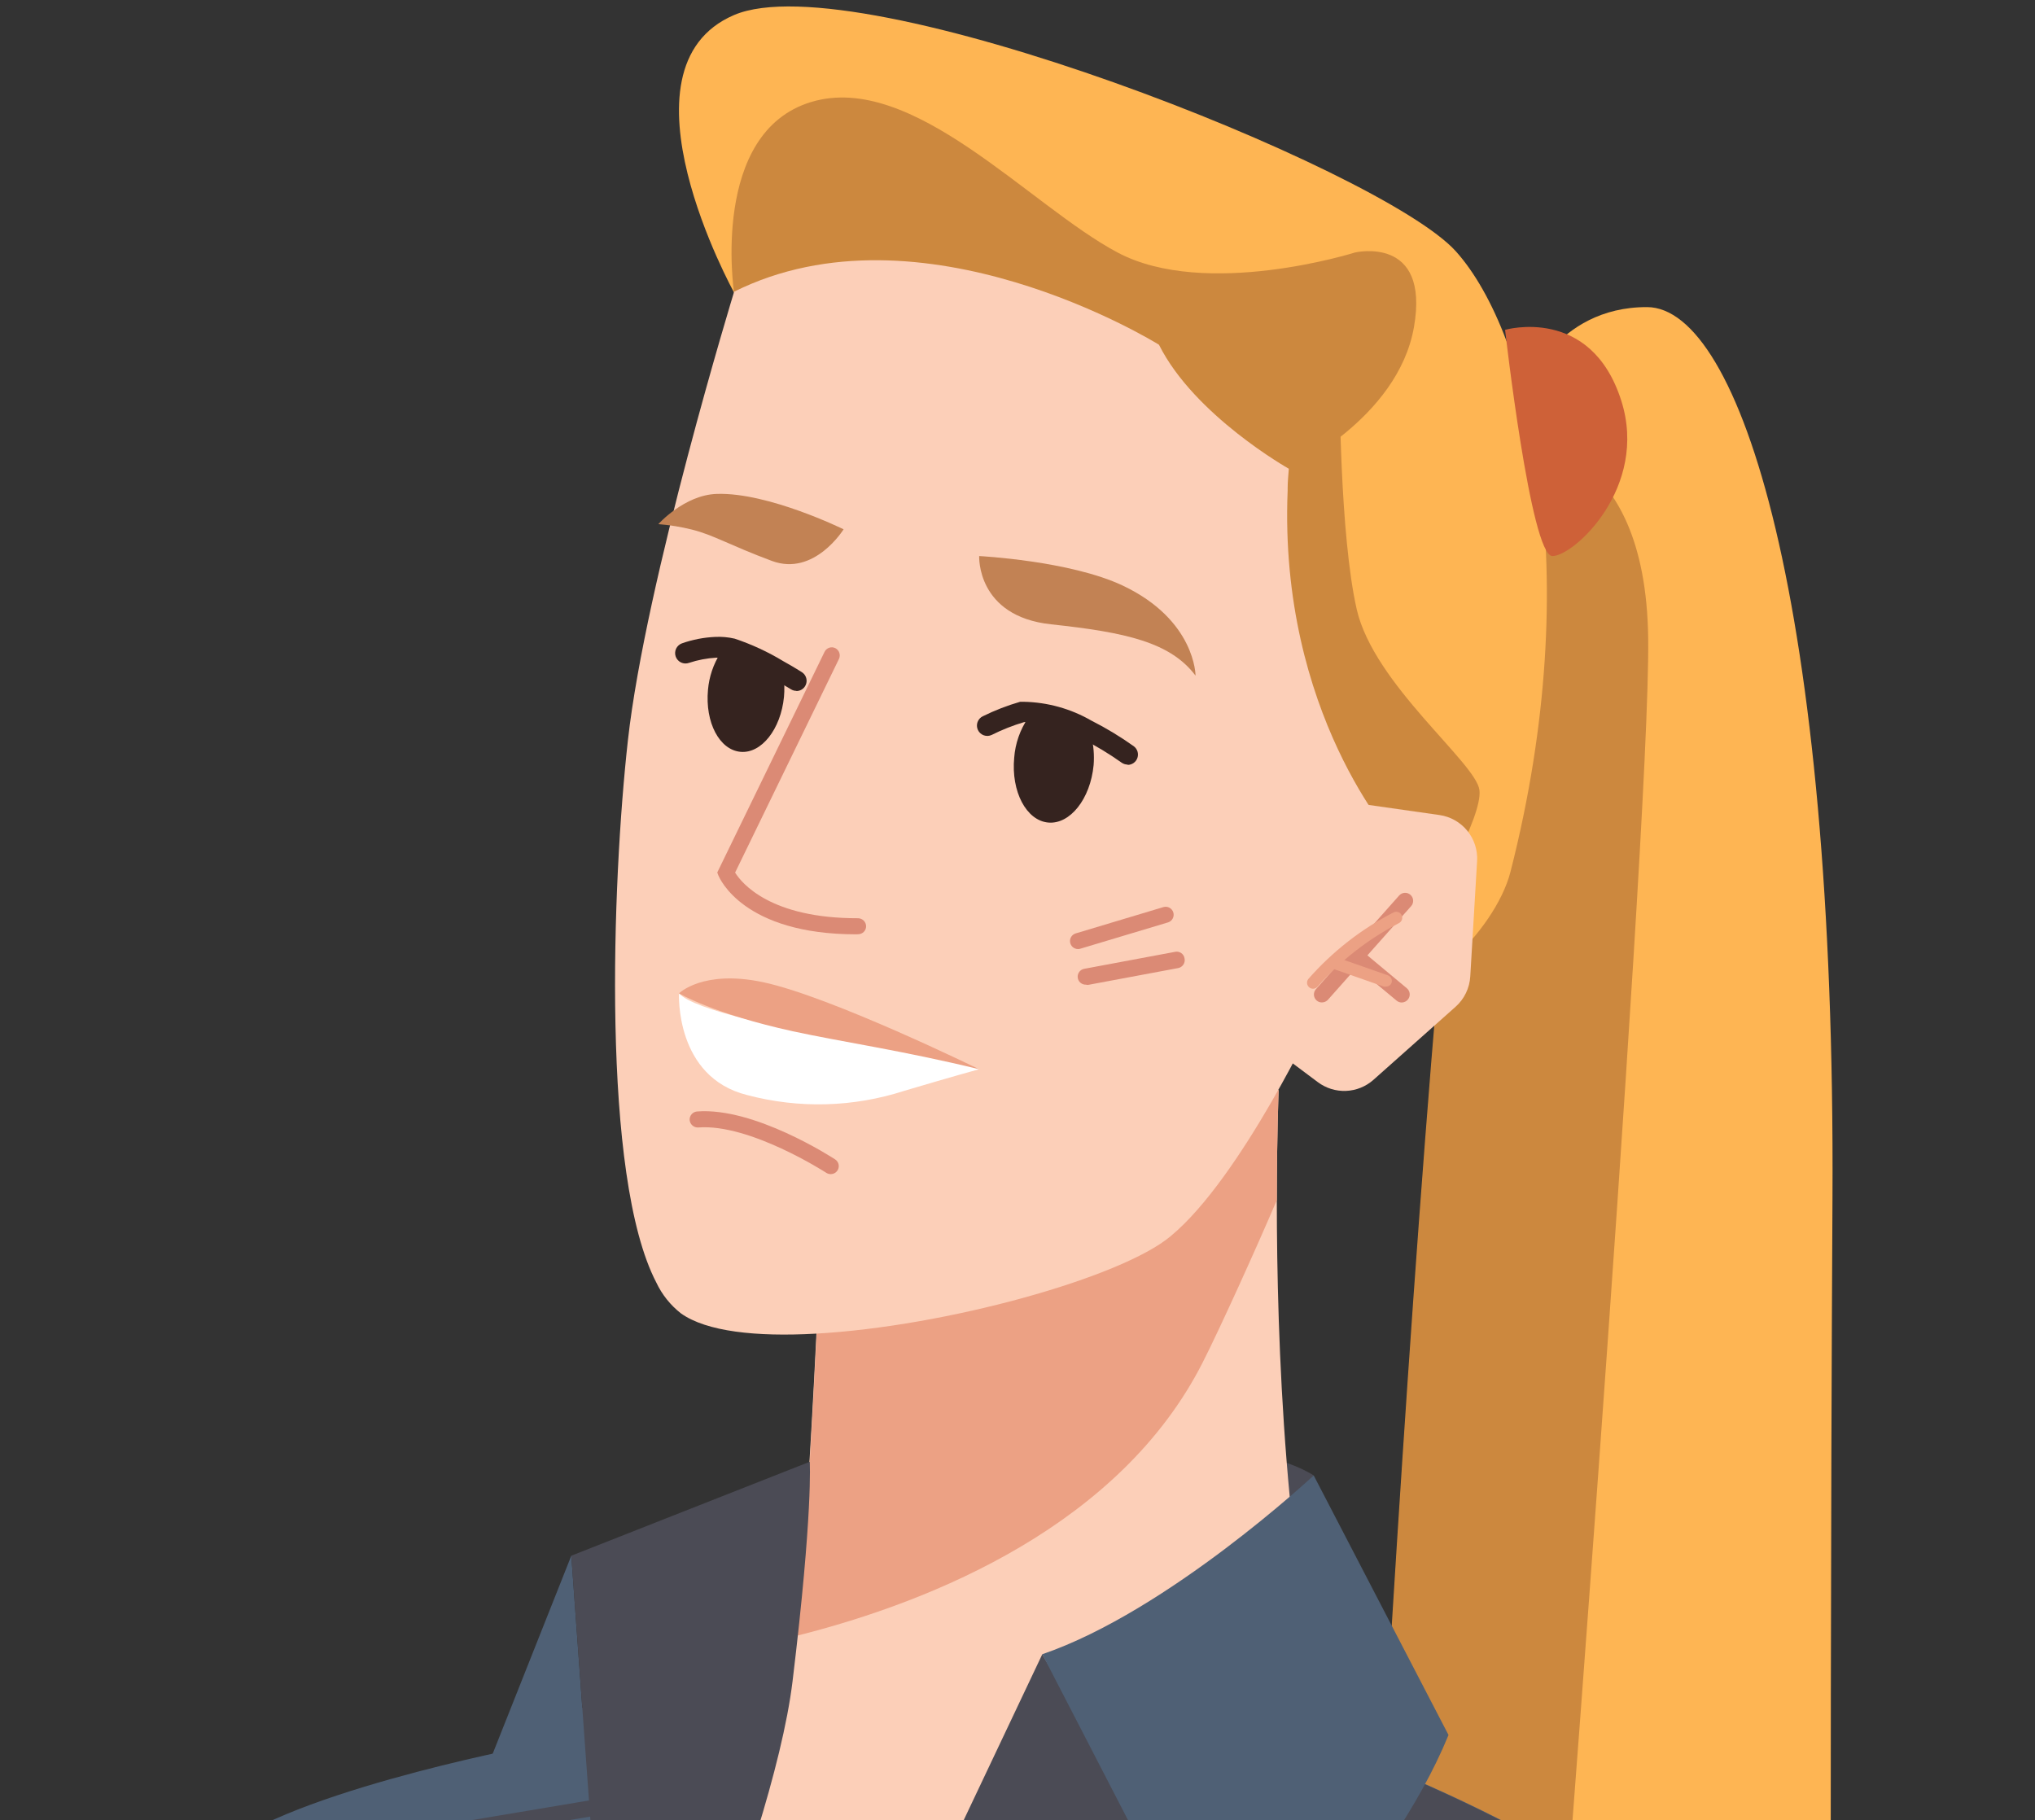
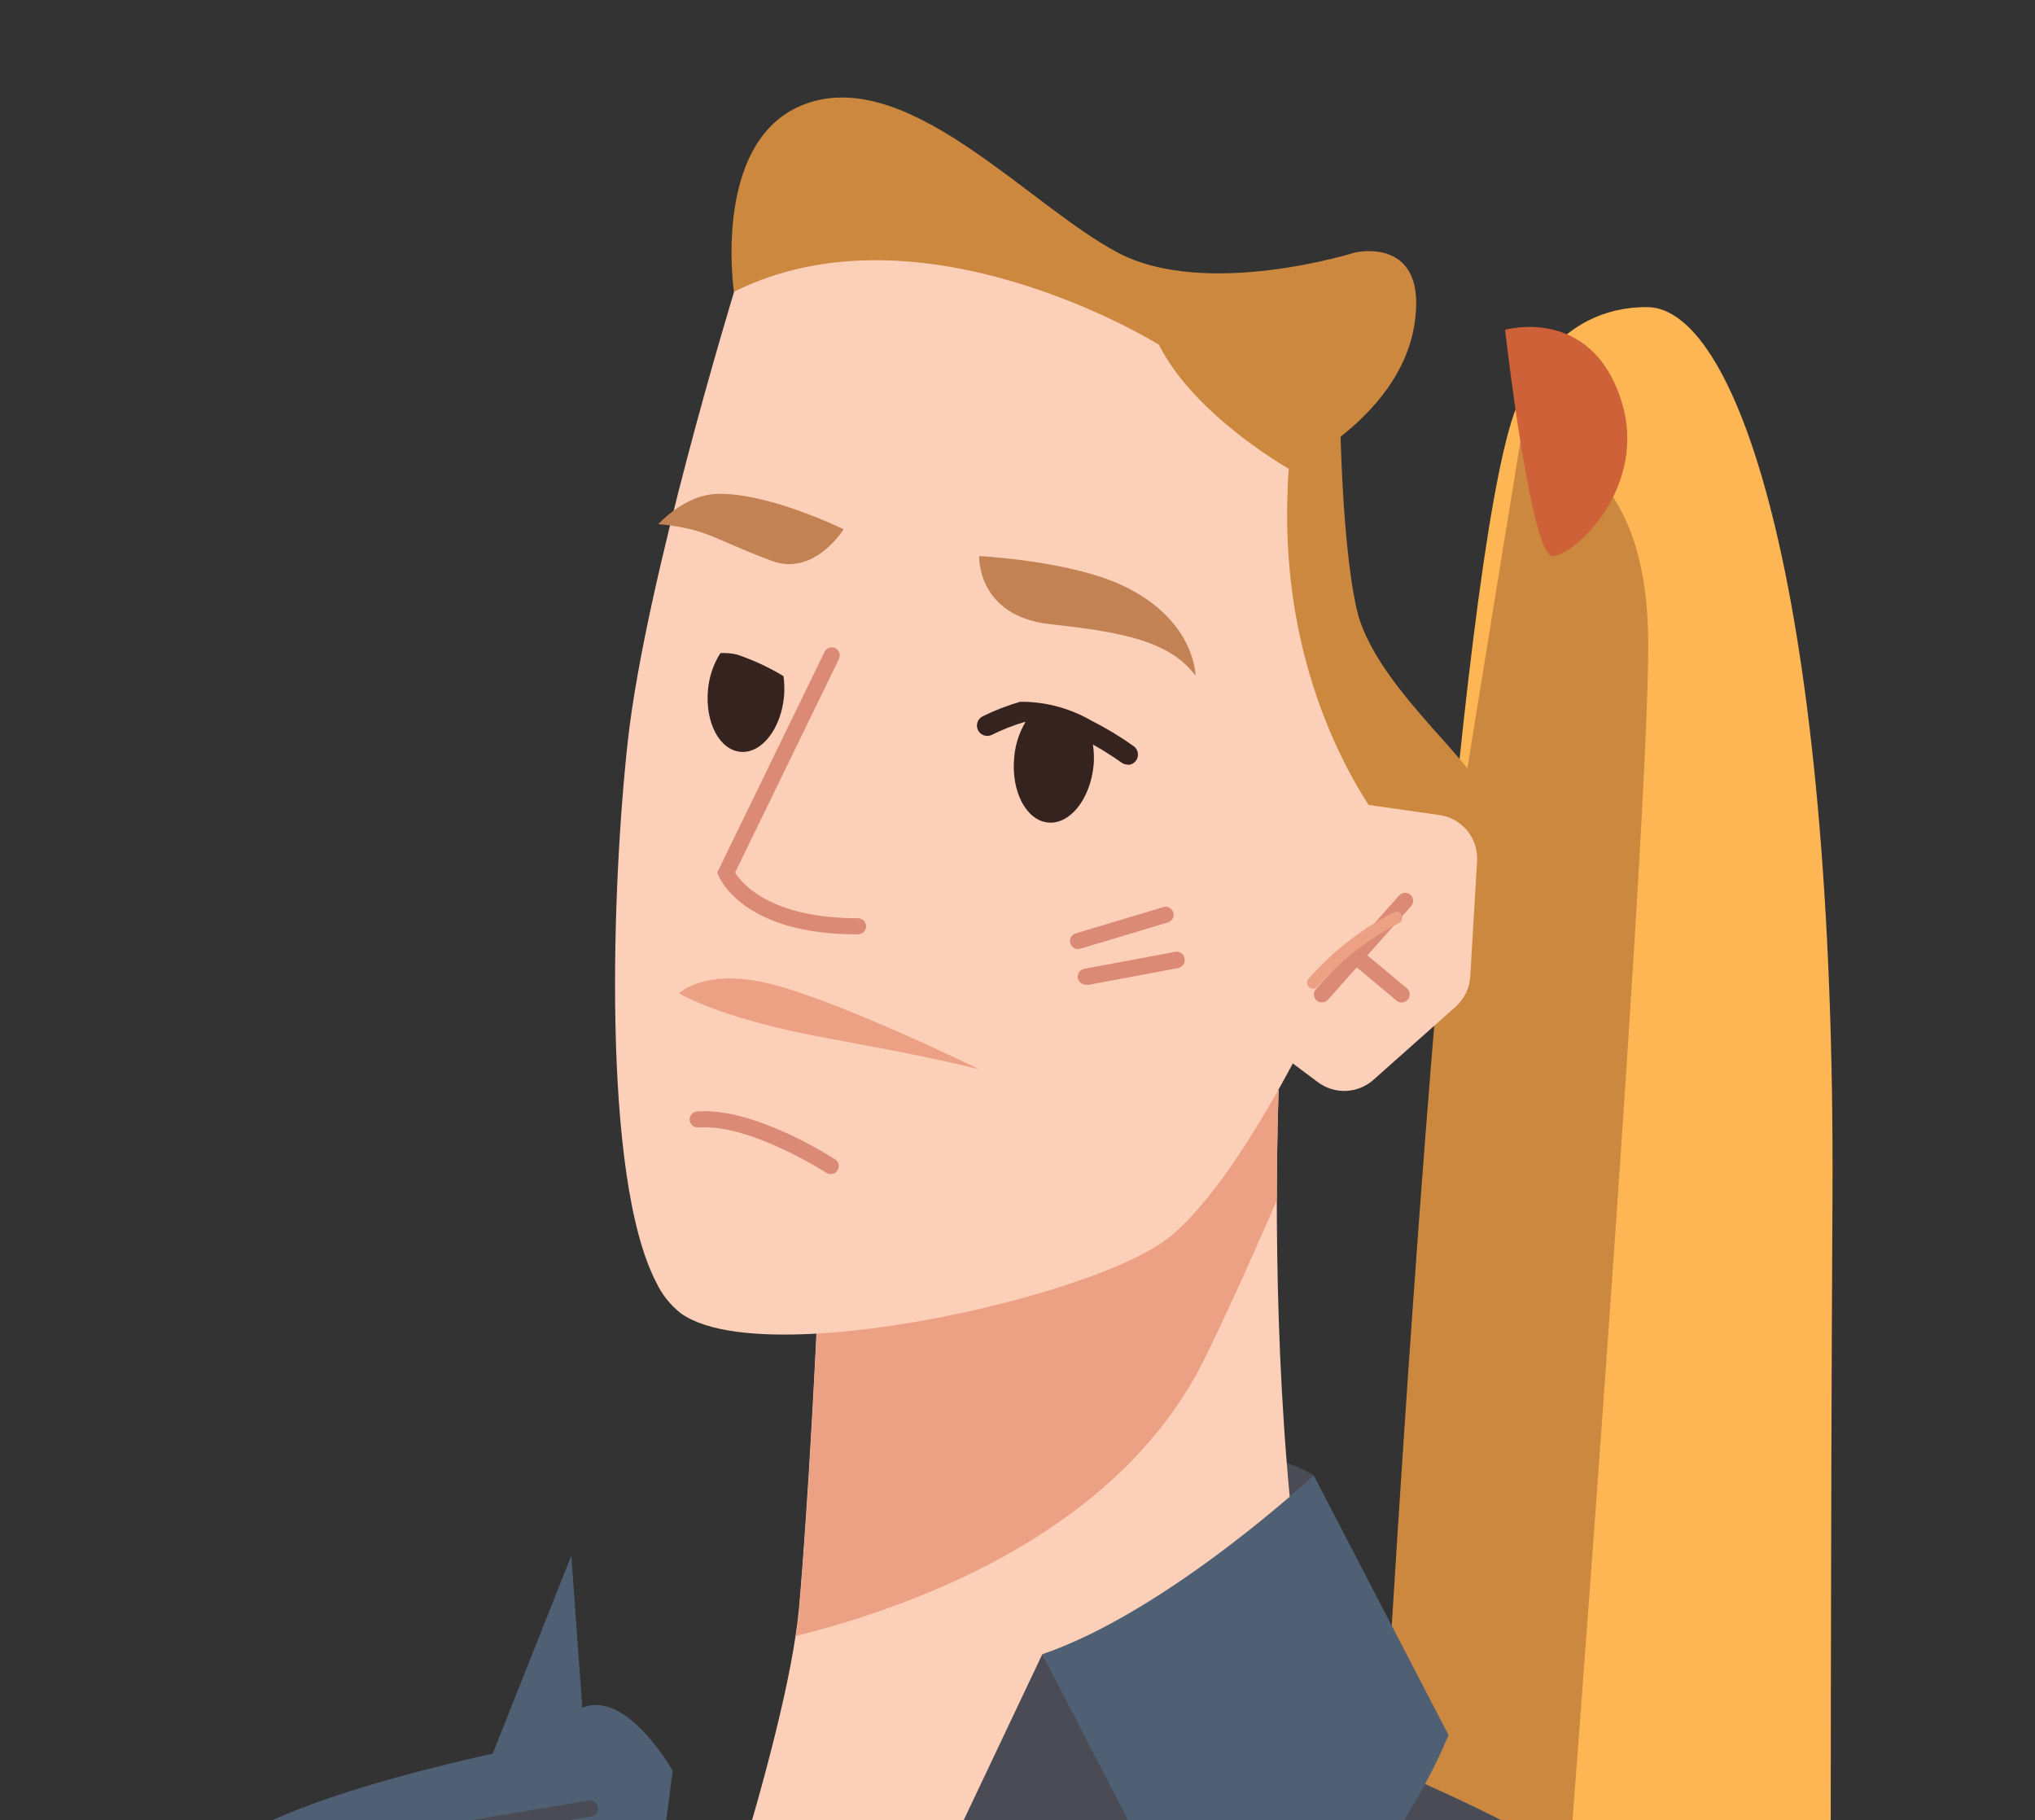
<svg xmlns="http://www.w3.org/2000/svg" width="199" height="178" viewBox="0 0 199 178" fill="none">
  <rect x="0" y="0" width="199" height="178" fill="#333333" stroke="none" />
  <g clip-path="url(#clip0_120_5170)">
    <path d="M132.509 224.44L147.925 227.903C155.604 225.607 163.062 222.628 170.209 219.002C173.357 217.409 176.296 215.759 179.014 214.099C179.014 211.628 179.014 208.995 179.014 206.181C179.014 183.467 179.014 150.184 179.195 117.196C179.51 58.814 170.095 30.061 161.07 30.033C152.046 30.004 149.079 38.275 149.079 38.275C146.36 41.938 143.67 62.715 141.276 89.15C138.929 115.173 136.859 146.664 135.323 172.726C134.77 182.361 134.274 191.261 133.863 198.855C133.777 200.601 133.682 202.28 133.596 203.882C132.881 216.503 132.509 224.44 132.509 224.44Z" fill="#FEB553" />
    <path d="M133.539 203.882L151.273 210.56C151.273 210.56 161.404 82.043 161.175 62.467C160.946 42.892 148.678 43.169 148.678 43.169L141.218 89.14C137.794 127.012 134.98 176.465 133.539 203.882Z" fill="#CC883E" />
    <path d="M128.464 144.288C128.464 144.288 122.206 140.024 111.637 142.953C101.067 145.881 120.05 151.281 120.05 151.281C123.399 149.695 126.293 147.29 128.464 144.288Z" fill="#4B4B55" />
    <path d="M65.809 202.146C92.023 216.913 130.277 170.818 130.277 170.818C125.612 154.19 124.859 130.857 124.859 117.396C124.859 110.843 125.04 106.607 125.04 106.607L80.204 122.347C80.204 122.347 79.641 136.285 78.782 148.791C78.582 151.767 78.363 154.677 78.134 157.291C78.057 158.13 77.943 159.046 77.79 160.019C75.606 174.596 65.809 202.146 65.809 202.146Z" fill="#FCCFB8" />
    <path d="M77.818 159.991C91.498 156.575 109.595 148.991 117.589 133.28C119.306 129.912 122.922 121.908 124.858 117.368C124.858 110.814 125.039 106.578 125.039 106.578L82.559 121.498L80.232 122.319C80.232 122.319 79.965 128.844 79.526 136.971C79.326 140.721 79.087 144.813 78.811 148.762C78.61 151.739 78.391 154.648 78.162 157.262C78.133 158.102 77.971 159.017 77.818 159.991Z" fill="#ECA184" />
-     <path d="M71.78 28.602C71.78 28.602 59.665 6.661 71.78 1.471C83.895 -3.718 135.123 16.506 142.373 24.585C149.623 32.666 155.204 55.923 147.706 85.267C146.217 91.067 138.281 98.928 133.034 97.268C111.722 90.523 71.78 28.602 71.78 28.602Z" fill="#FEB553" />
    <path d="M131.002 37.588C131.002 37.588 131.002 52.26 132.672 59.586C134.341 66.913 144.339 74.592 144.672 77.263C145.006 79.934 140.008 88.262 140.008 88.262C140.008 88.262 129.008 85.601 128.675 83.931C128.341 82.262 117.332 45.926 117.332 45.926L131.002 37.588Z" fill="#CC883E" />
    <path d="M132.509 24.691C132.509 24.691 117.923 29.289 109.28 24.691C100.637 20.092 89.247 6.995 79.335 9.971C69.424 12.947 71.78 28.602 71.78 28.602L126.031 45.926C126.031 45.926 136.697 40.994 138.271 31.979C139.845 22.964 132.509 24.691 132.509 24.691Z" fill="#CC883E" />
    <path d="M147.181 32.255C147.181 32.255 155.566 29.832 158.542 39.181C161.233 47.643 153.925 54.378 151.807 54.378C149.69 54.378 147.181 32.255 147.181 32.255Z" fill="#CE6138" />
    <path d="M70.616 228.523C80.651 231.704 91.071 233.514 101.591 233.903C103.375 233.96 105.178 233.989 107 233.97C112.913 233.91 118.818 233.515 124.687 232.787C132.555 231.805 140.327 230.171 147.925 227.903C155.604 225.607 163.062 222.628 170.209 219.002C171.698 205.132 171.345 194.953 167.939 191.9C164.446 188.838 160.706 186.069 156.759 183.62C154.097 181.951 151.417 180.424 148.841 179.06C143.565 176.265 138.71 174.128 135.285 172.735C132.213 171.486 130.296 170.827 130.296 170.827C124.261 173.776 118.389 177.046 112.705 180.625C111.951 181.092 111.188 181.579 110.415 182.075C104.014 186.146 97.932 190.7 92.223 195.697C85.736 201.488 80.041 207.975 76.798 214.776C74.785 219.06 72.677 223.629 70.616 228.523Z" fill="#4F6075" />
    <path d="M108.106 185.375L121.786 204.283L148.822 179.098C142.84 175.924 136.643 173.173 130.276 170.866C123.433 174.219 116.795 177.974 110.396 182.113L108.106 185.375Z" fill="#4B4B55" />
    <path d="M76.808 214.795L101.925 161.774L114.708 184.164L76.808 214.795Z" fill="#4B4B55" />
    <path d="M128.465 144.288C128.465 144.288 114.251 157.558 101.926 161.774L120.757 198.225C120.757 198.225 135.858 183.83 141.649 169.673L128.465 144.288Z" fill="#4F6075" />
    <path d="M55.868 152.139L45.222 178.955L57.652 176.876L55.868 152.139Z" fill="#4F6075" />
    <path d="M56.936 167.012C55.658 167.565 54.399 168.977 53.273 171.686C52.736 171.257 52.105 170.959 51.432 170.818C51.432 170.818 26.343 175.635 20.905 181.664C19.389 183.353 18.101 188.962 17.032 196.165C22.674 201.528 28.717 206.452 35.11 210.894C36.502 211.848 37.972 212.802 39.403 213.756C42.541 215.778 45.861 217.734 49.372 219.594C51.823 220.901 54.38 222.15 57.003 223.343C59.035 218.01 60.352 214.757 60.352 214.757L63.814 188.247L65.78 173.184C65.78 173.184 61.296 165.17 56.936 167.012Z" fill="#4F6075" />
-     <path d="M79.183 142.953L55.868 152.139L60.39 214.776C60.39 214.776 75.491 181.035 77.504 164.407C79.517 147.78 79.183 142.953 79.183 142.953Z" fill="#4B4B55" />
    <path d="M45.222 179.737C45.03 179.729 44.848 179.651 44.709 179.517C44.571 179.384 44.485 179.205 44.469 179.014C44.452 178.822 44.506 178.631 44.62 178.477C44.734 178.322 44.901 178.214 45.089 178.173L57.49 176.093C57.597 176.065 57.708 176.059 57.817 176.076C57.926 176.093 58.031 176.133 58.124 176.193C58.216 176.253 58.296 176.331 58.356 176.424C58.417 176.516 58.458 176.62 58.475 176.729C58.494 176.838 58.489 176.949 58.461 177.056C58.434 177.163 58.384 177.263 58.315 177.35C58.246 177.436 58.161 177.508 58.063 177.559C57.965 177.61 57.858 177.641 57.748 177.648L45.346 179.728L45.222 179.737Z" fill="#4B4B55" />
    <path d="M64.177 125.419C64.734 126.602 65.561 127.638 66.591 128.443C69.09 130.227 73.965 130.742 79.708 130.427C92.538 129.731 109.7 124.923 114.48 120.888C121.405 115.164 128.903 99.09 128.903 99.09L136.411 82.224C136.411 82.224 125.03 69.755 125.918 47.977C125.918 47.9 125.918 47.824 125.918 47.748C125.918 47.128 125.984 46.498 126.032 45.84C126.032 45.84 116.798 40.641 113.335 33.715C112.896 33.438 90.077 19.406 71.79 28.525C71.79 28.525 63.137 56.801 61.401 72.407C59.856 86.269 58.778 115.05 64.177 125.419Z" fill="#FCCFB8" />
    <path d="M83.734 91.372C72.677 91.372 70.378 85.887 70.264 85.648L70.14 85.324L80.633 63.745C80.678 63.653 80.741 63.569 80.818 63.501C80.895 63.432 80.985 63.38 81.082 63.346C81.18 63.312 81.283 63.298 81.386 63.304C81.489 63.311 81.59 63.337 81.682 63.383C81.867 63.477 82.007 63.639 82.075 63.835C82.142 64.03 82.132 64.245 82.045 64.432L71.885 85.334C72.515 86.354 75.32 89.817 83.905 89.798C84.113 89.801 84.311 89.883 84.459 90.029C84.607 90.175 84.692 90.373 84.697 90.58C84.697 90.788 84.615 90.987 84.468 91.133C84.321 91.28 84.122 91.363 83.915 91.363L83.734 91.372Z" fill="#DB8A75" />
    <path d="M95.752 54.378C95.752 54.378 95.476 60.273 102.783 61.055C110.09 61.838 114.44 62.801 116.911 66.073C116.911 66.073 116.911 60.636 109.795 57.268C104.653 54.836 95.752 54.378 95.752 54.378Z" fill="#C28254" />
-     <path d="M82.493 51.764C82.493 51.764 79.631 56.4 75.481 54.855C71.331 53.309 69.757 52.308 67.668 51.792C66.588 51.522 65.487 51.343 64.377 51.258C64.377 51.258 66.924 48.396 70.101 48.301C75.138 48.139 82.493 51.764 82.493 51.764Z" fill="#C28254" />
+     <path d="M82.493 51.764C82.493 51.764 79.631 56.4 75.481 54.855C71.331 53.309 69.757 52.308 67.668 51.792C66.588 51.522 65.487 51.343 64.377 51.258C64.377 51.258 66.924 48.396 70.101 48.301C75.138 48.139 82.493 51.764 82.493 51.764" fill="#C28254" />
    <path d="M106.944 74.821C106.629 78.131 104.635 80.64 102.498 80.44C100.361 80.24 98.864 77.406 99.178 74.096C99.282 72.705 99.749 71.366 100.533 70.213C102.702 70.278 104.821 70.874 106.705 71.95C106.941 72.887 107.021 73.857 106.944 74.821Z" fill="#35231F" />
    <path d="M76.665 68.143C76.359 71.301 74.461 73.714 72.41 73.524C70.359 73.333 68.938 70.662 69.233 67.457C69.344 66.181 69.76 64.951 70.445 63.87C70.993 63.841 71.542 63.889 72.076 64.013C73.662 64.549 75.184 65.256 76.617 66.121C76.71 66.791 76.726 67.469 76.665 68.143Z" fill="#35231F" />
    <path d="M81.233 114.821C81.081 114.822 80.932 114.779 80.804 114.697C80.728 114.649 73.325 109.87 68.288 110.261C68.08 110.274 67.875 110.206 67.716 110.07C67.558 109.935 67.459 109.743 67.439 109.536C67.426 109.329 67.495 109.125 67.63 108.968C67.766 108.811 67.957 108.713 68.164 108.696C73.754 108.257 81.338 113.17 81.663 113.38C81.805 113.472 81.915 113.607 81.974 113.766C82.032 113.925 82.038 114.099 81.99 114.262C81.941 114.424 81.841 114.567 81.705 114.668C81.569 114.768 81.403 114.822 81.233 114.821Z" fill="#DB8A75" />
-     <path d="M95.744 104.565C92.065 103.297 88.278 102.365 84.43 101.78C76.722 100.75 67.755 98.737 66.4 97.144C66.4 97.144 65.971 105.338 73.078 107.093C78.132 108.432 83.464 108.286 88.437 106.674C93.254 105.243 95.744 104.565 95.744 104.565Z" fill="white" />
    <path d="M105.426 92.813C105.236 92.815 105.052 92.748 104.907 92.625C104.763 92.501 104.669 92.329 104.642 92.141C104.615 91.953 104.657 91.761 104.761 91.603C104.865 91.443 105.023 91.328 105.206 91.277L113.792 88.701C113.988 88.65 114.196 88.677 114.372 88.777C114.549 88.876 114.68 89.04 114.738 89.234C114.796 89.428 114.776 89.637 114.684 89.817C114.591 89.997 114.432 90.133 114.241 90.199L105.655 92.775C105.582 92.801 105.504 92.814 105.426 92.813Z" fill="#DB8A75" />
    <path d="M106.189 96.295C105.99 96.301 105.797 96.23 105.647 96.099C105.498 95.966 105.405 95.783 105.387 95.584C105.369 95.386 105.427 95.188 105.549 95.031C105.672 94.874 105.85 94.77 106.046 94.74L114.88 93.089C114.984 93.063 115.093 93.058 115.199 93.076C115.305 93.094 115.406 93.134 115.496 93.193C115.586 93.252 115.662 93.33 115.721 93.42C115.779 93.511 115.817 93.613 115.834 93.719C115.858 93.823 115.86 93.931 115.841 94.036C115.822 94.141 115.782 94.241 115.723 94.33C115.664 94.419 115.588 94.496 115.499 94.555C115.41 94.613 115.31 94.654 115.205 94.673L106.371 96.323L106.189 96.295Z" fill="#DB8A75" />
    <path d="M95.743 104.565C95.743 104.565 81.272 97.468 74.632 96.056C68.746 94.797 66.399 97.144 66.399 97.144C66.399 97.144 69.738 99.147 77.542 100.855C82.235 101.875 88.379 102.762 95.743 104.565Z" fill="#ECA184" />
    <path d="M133.005 78.599L140.761 79.705C141.83 79.857 142.802 80.405 143.484 81.242C144.167 82.078 144.509 83.14 144.443 84.218L143.776 95.484C143.744 96.048 143.601 96.6 143.355 97.109C143.11 97.619 142.766 98.074 142.345 98.451L134.303 105.605C133.56 106.263 132.614 106.644 131.623 106.684C130.632 106.724 129.658 106.42 128.865 105.825L123.666 101.933L133.005 78.599Z" fill="#FCCFB8" />
    <path d="M129.265 98.031C129.076 98.034 128.892 97.966 128.75 97.84C128.673 97.772 128.61 97.689 128.565 97.597C128.52 97.504 128.493 97.403 128.487 97.301C128.481 97.198 128.495 97.095 128.528 96.998C128.562 96.9 128.615 96.811 128.683 96.734L136.821 87.576C136.889 87.498 136.972 87.436 137.064 87.391C137.157 87.346 137.257 87.319 137.36 87.313C137.463 87.307 137.566 87.321 137.663 87.354C137.76 87.388 137.85 87.441 137.927 87.509C138.004 87.577 138.067 87.66 138.112 87.752C138.157 87.845 138.184 87.945 138.19 88.048C138.196 88.151 138.182 88.254 138.148 88.351C138.115 88.448 138.062 88.538 137.994 88.615L129.857 97.773C129.782 97.855 129.69 97.921 129.588 97.965C129.486 98.01 129.376 98.032 129.265 98.031Z" fill="#DB8A75" />
    <path d="M137.069 98.04C136.884 98.038 136.705 97.971 136.564 97.85L132.5 94.463C132.339 94.33 132.238 94.139 132.218 93.931C132.199 93.724 132.262 93.517 132.395 93.356C132.528 93.196 132.719 93.094 132.927 93.075C133.134 93.055 133.341 93.119 133.502 93.251L137.575 96.648C137.654 96.714 137.72 96.795 137.767 96.886C137.815 96.978 137.844 97.078 137.853 97.181C137.862 97.284 137.851 97.388 137.819 97.486C137.788 97.584 137.737 97.675 137.67 97.754C137.597 97.842 137.505 97.913 137.401 97.963C137.297 98.012 137.184 98.039 137.069 98.04Z" fill="#DB8A75" />
    <path d="M110.272 74.773C110.06 74.77 109.854 74.704 109.681 74.582C108.452 73.71 107.16 72.929 105.817 72.245C104.127 71.274 102.231 70.715 100.284 70.614H100.16C99.063 70.939 97.996 71.36 96.974 71.873C96.854 71.93 96.723 71.962 96.591 71.968C96.458 71.974 96.326 71.954 96.201 71.909C96.076 71.863 95.961 71.794 95.863 71.705C95.764 71.615 95.685 71.507 95.629 71.387C95.572 71.266 95.54 71.136 95.534 71.004C95.528 70.871 95.548 70.738 95.593 70.614C95.639 70.489 95.708 70.374 95.797 70.276C95.887 70.178 95.995 70.098 96.115 70.042C97.287 69.466 98.506 68.993 99.759 68.63H99.836H100.103C102.43 68.674 104.708 69.307 106.723 70.471C108.168 71.202 109.555 72.04 110.873 72.98C111.043 73.107 111.169 73.284 111.233 73.486C111.297 73.689 111.296 73.906 111.229 74.108C111.163 74.309 111.034 74.485 110.863 74.609C110.691 74.734 110.484 74.801 110.272 74.802V74.773Z" fill="#35231F" />
-     <path d="M77.885 67.561C77.696 67.565 77.51 67.511 77.351 67.409C77.351 67.409 76.626 66.96 75.653 66.455C74.305 65.626 72.868 64.951 71.37 64.442C70.929 64.341 70.477 64.299 70.025 64.318C69.126 64.371 68.237 64.541 67.382 64.823C67.257 64.869 67.124 64.89 66.991 64.884C66.857 64.878 66.727 64.847 66.606 64.79C66.485 64.734 66.376 64.655 66.286 64.556C66.196 64.458 66.126 64.343 66.08 64.218C66.034 64.093 66.014 63.959 66.019 63.826C66.025 63.693 66.057 63.562 66.113 63.441C66.17 63.32 66.249 63.212 66.347 63.121C66.445 63.031 66.561 62.961 66.686 62.916C67.733 62.547 68.829 62.335 69.939 62.286C70.58 62.254 71.222 62.312 71.847 62.458C73.514 63.016 75.114 63.758 76.616 64.671C77.647 65.243 78.391 65.72 78.391 65.72C78.58 65.834 78.727 66.007 78.807 66.212C78.888 66.417 78.899 66.643 78.838 66.855C78.777 67.067 78.648 67.254 78.471 67.385C78.293 67.516 78.077 67.585 77.857 67.581L77.885 67.561Z" fill="#35231F" />
    <path d="M128.397 96.695C128.265 96.693 128.137 96.646 128.035 96.562C127.975 96.514 127.924 96.455 127.887 96.388C127.849 96.321 127.825 96.248 127.816 96.171C127.808 96.095 127.814 96.018 127.835 95.944C127.856 95.87 127.892 95.801 127.939 95.741C130.285 93.065 133.113 90.855 136.277 89.226C136.345 89.191 136.42 89.171 136.496 89.165C136.572 89.159 136.649 89.168 136.722 89.192C136.794 89.216 136.861 89.254 136.919 89.304C136.977 89.354 137.025 89.415 137.059 89.483C137.129 89.623 137.142 89.784 137.094 89.932C137.045 90.081 136.94 90.204 136.802 90.275C133.792 91.832 131.097 93.935 128.855 96.476C128.8 96.544 128.73 96.599 128.651 96.637C128.572 96.675 128.485 96.695 128.397 96.695Z" fill="#ECA184" />
-     <path d="M135.524 96.485H135.324L130.239 94.701C130.166 94.677 130.099 94.638 130.041 94.587C129.983 94.536 129.936 94.474 129.902 94.405C129.869 94.336 129.849 94.261 129.845 94.184C129.84 94.107 129.851 94.03 129.877 93.957C129.931 93.811 130.039 93.691 130.18 93.624C130.321 93.556 130.482 93.546 130.63 93.595L135.715 95.379C135.788 95.404 135.855 95.442 135.913 95.493C135.971 95.544 136.018 95.606 136.052 95.675C136.085 95.744 136.105 95.82 136.109 95.897C136.114 95.973 136.103 96.05 136.077 96.123C136.032 96.232 135.955 96.324 135.856 96.389C135.758 96.453 135.642 96.487 135.524 96.485Z" fill="#ECA184" />
  </g>
  <defs>
    <clipPath id="clip0_120_5170">
      <rect width="199" height="178" fill="white" />
    </clipPath>
  </defs>
</svg>